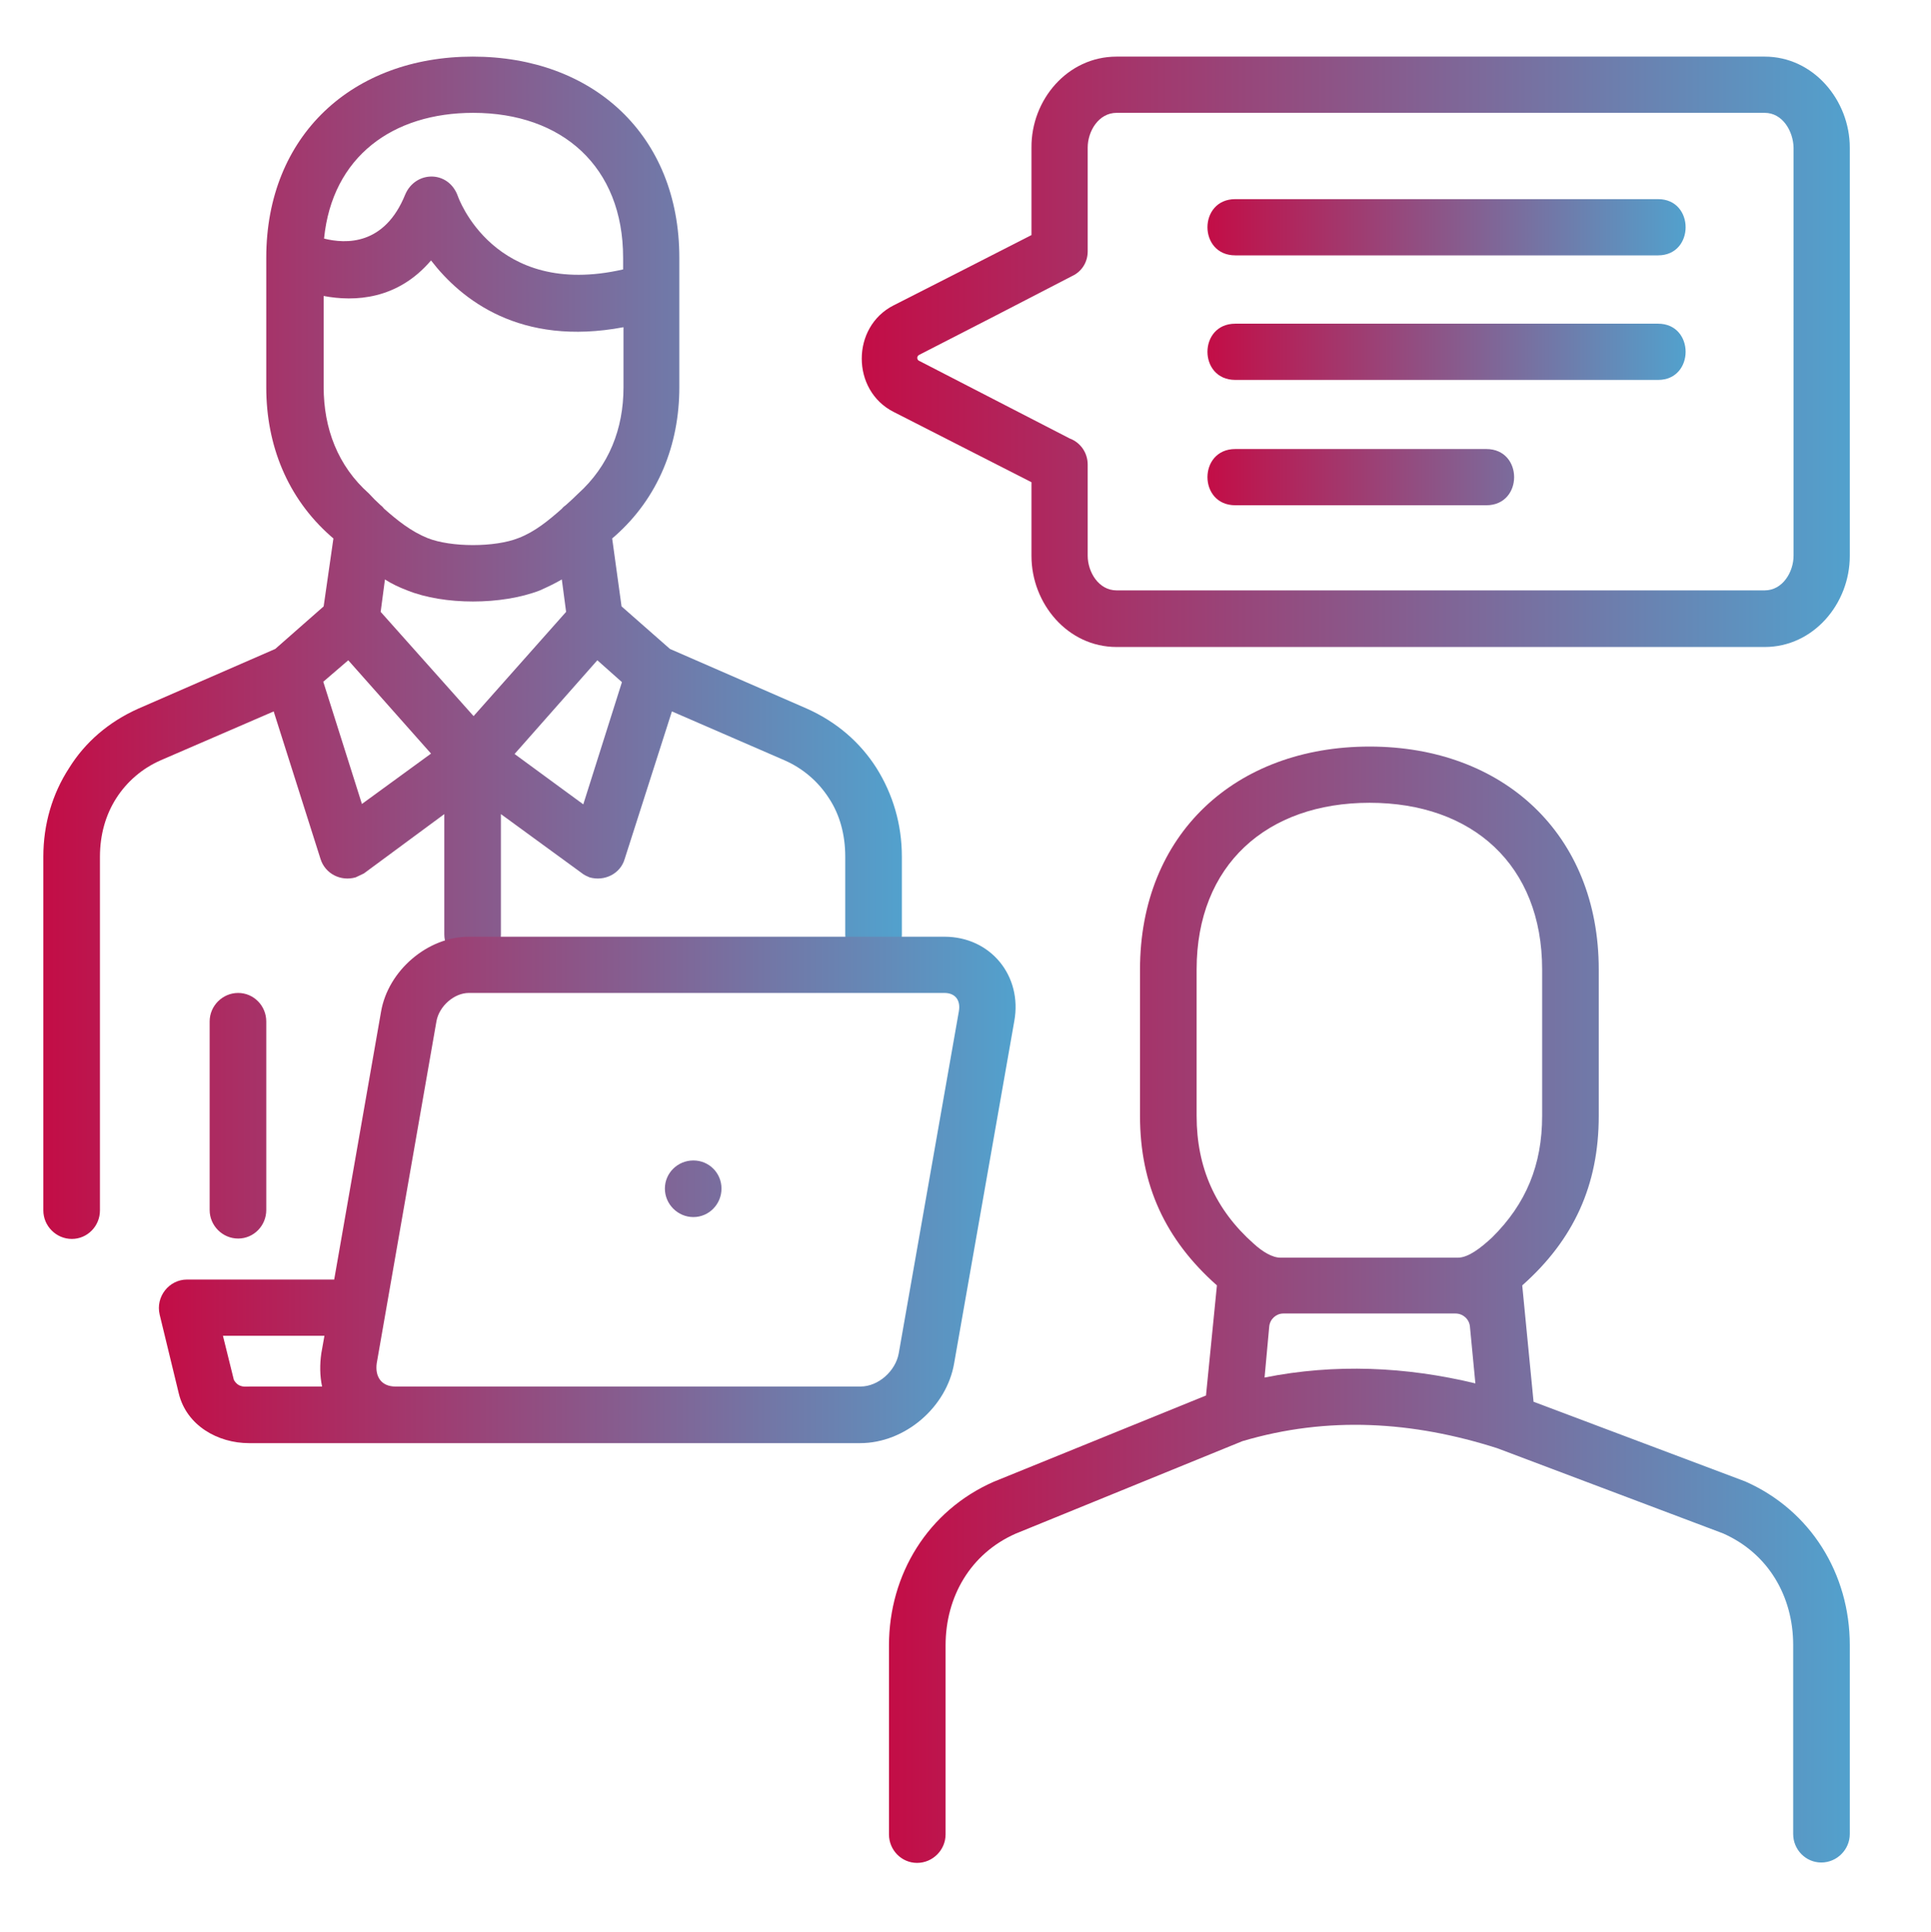
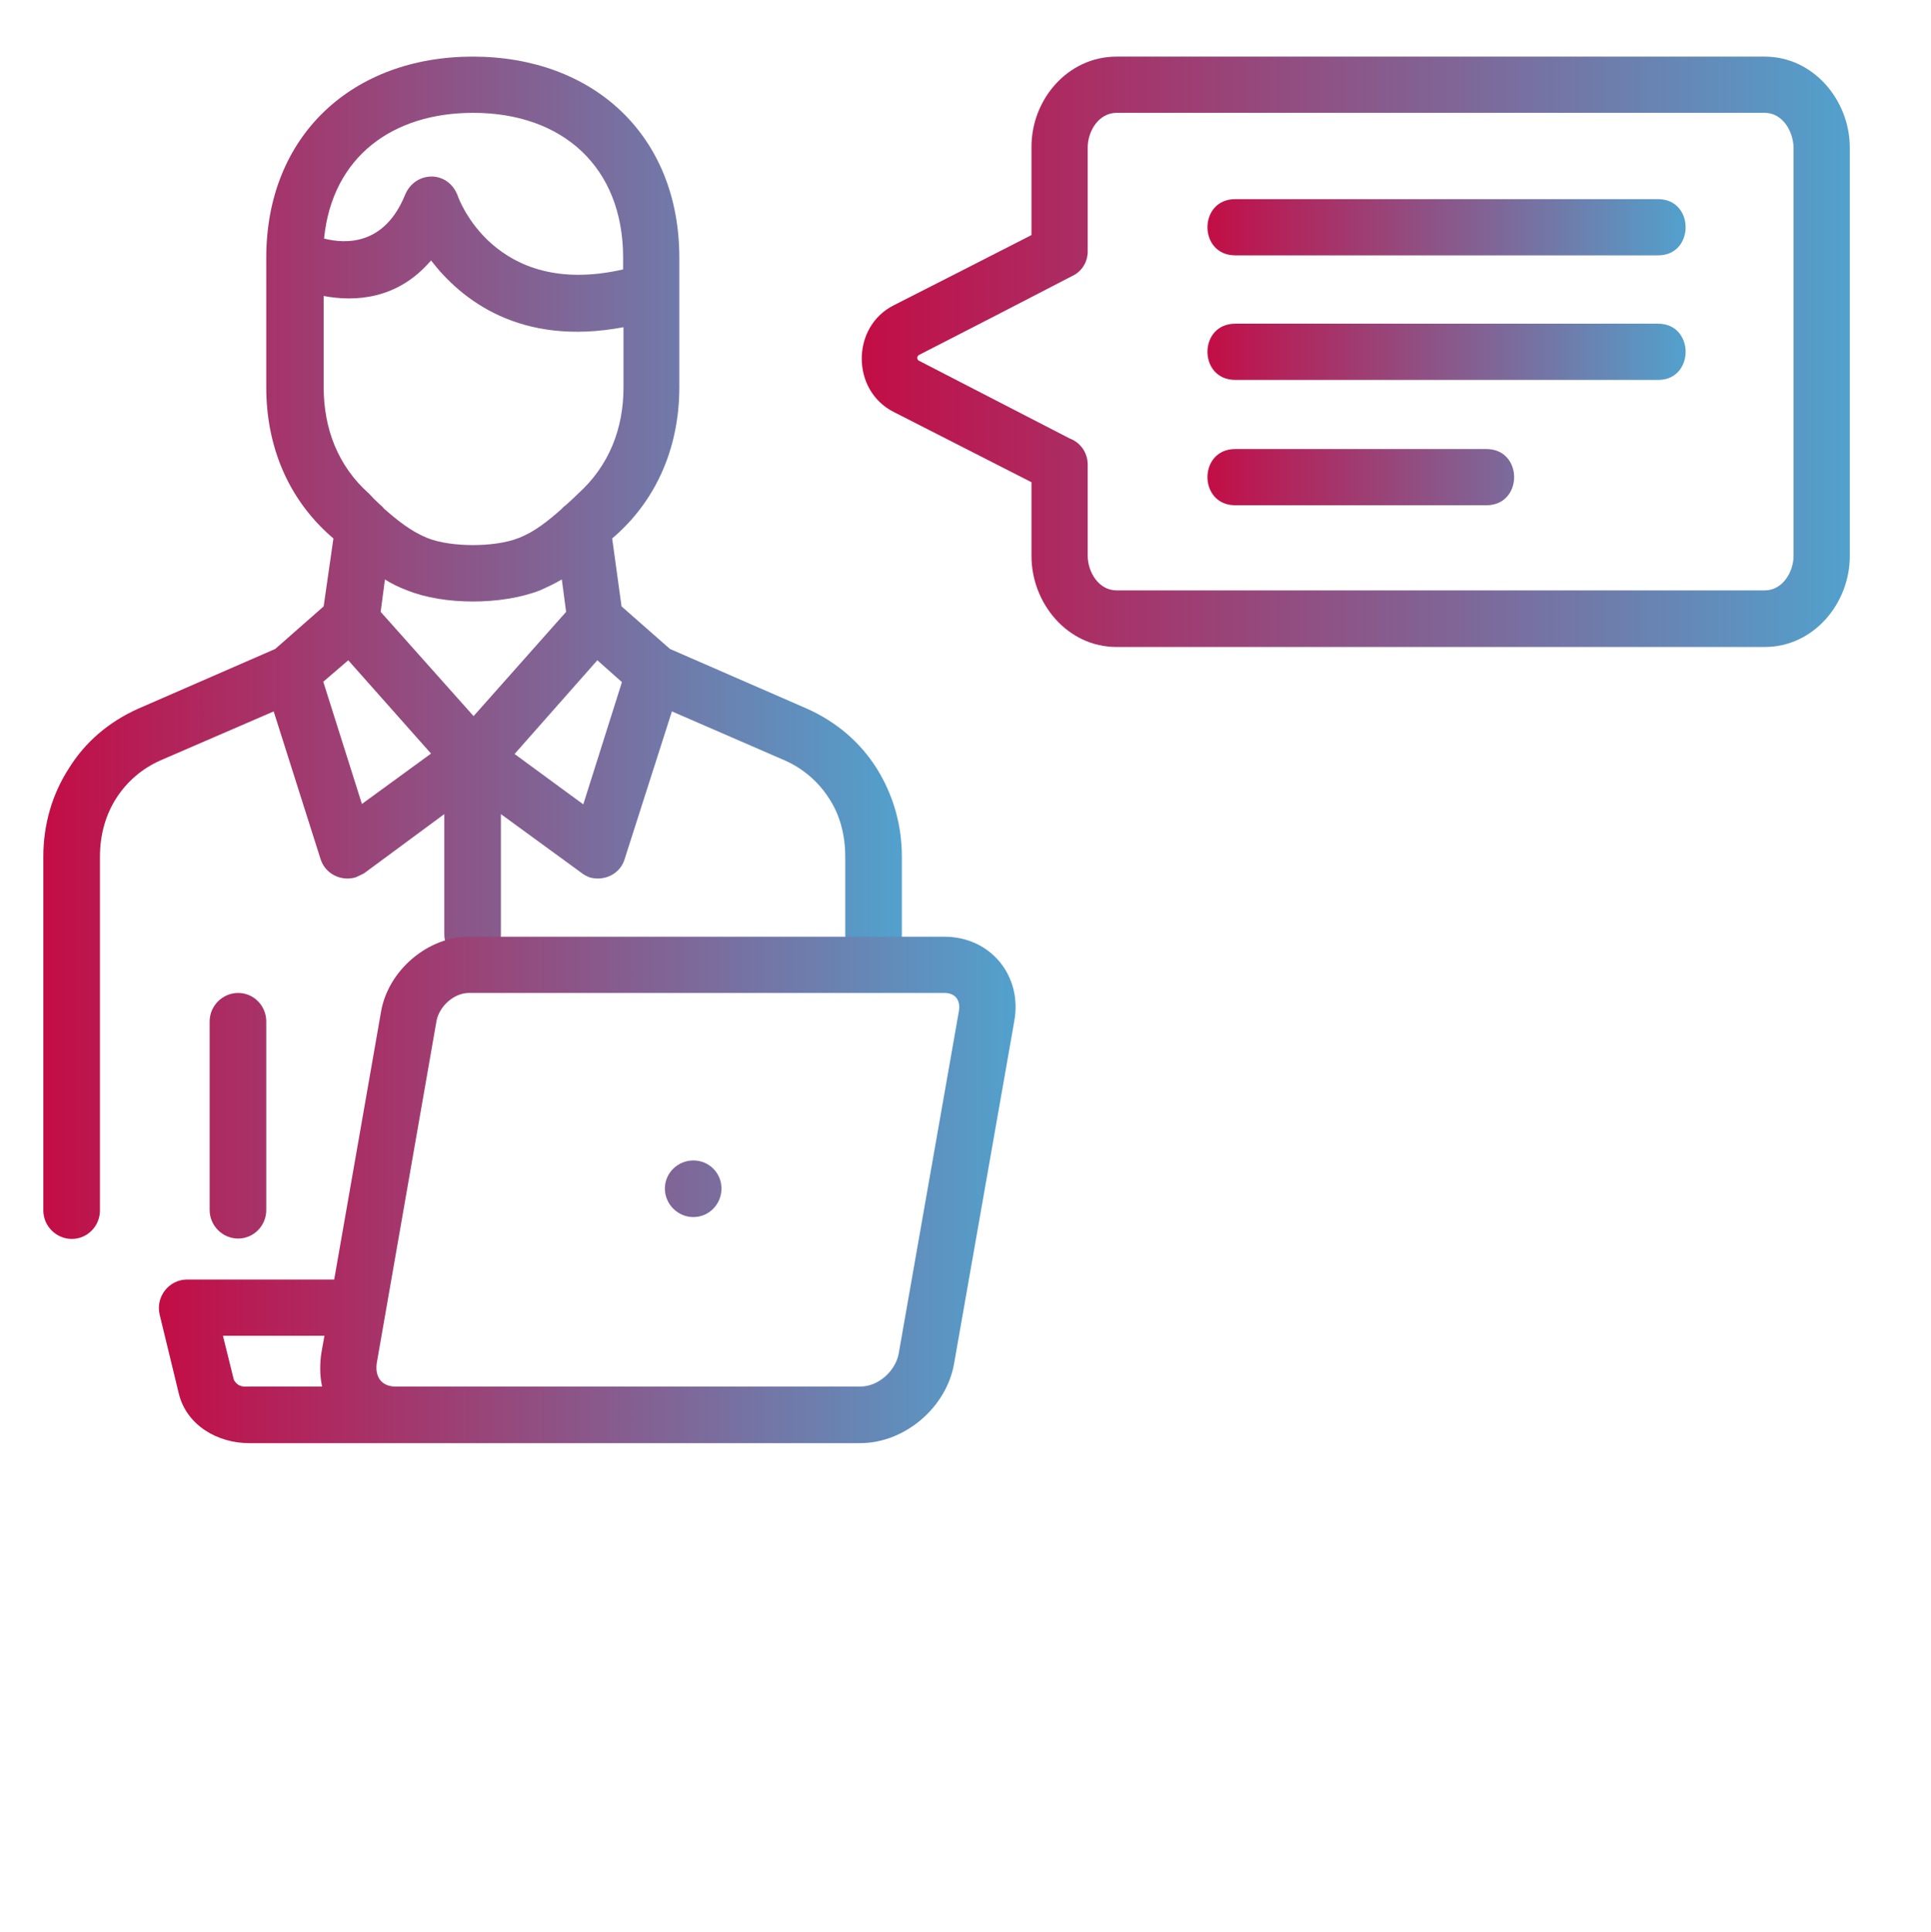
<svg xmlns="http://www.w3.org/2000/svg" version="1.1" id="Ebene_1" x="0px" y="0px" width="494.6px" height="494.7px" viewBox="0 0 494.6 494.7" style="enable-background:new 0 0 494.6 494.7;" xml:space="preserve">
  <style type="text/css">
	.Schlagschatten{fill:none;}
	.Schein_x0020_nach_x0020_außen_x0020__x002D__x0020_5_x0020_Pt_x002E_{fill:none;}
	.Blauer_x0020_Neonrahmen{fill:none;stroke:#8AACDA;stroke-width:7;stroke-linecap:round;stroke-linejoin:round;}
	.Lichter_x0020_Chrom{fill:url(#SVGID_1_);stroke:#FFFFFF;stroke-width:0.363;stroke-miterlimit:1;}
	.Jive_GS{fill:#FFDD00;}
	.Alyssa_GS{fill:#A6D0E4;}
	.st0{fill:url(#_x35__00000046301141783501863150000000414569973168595079_);}
	.st1{fill:url(#_x34__00000170249629531818682170000017896048685145261745_);}
	.st2{fill:url(#_x33__00000028285411389594439820000004827691122936286382_);}
	.st3{fill:url(#_x32__00000006689164499990291950000017375996508491228348_);}
	.st4{fill:url(#_x31__00000054985586352200724410000007262619456570313102_);}
</style>
  <linearGradient id="SVGID_1_" gradientUnits="userSpaceOnUse" x1="47.878" y1="46.969" x2="47.878" y2="45.969">
    <stop offset="0" style="stop-color:#656565" />
    <stop offset="0.618" style="stop-color:#1B1B1B" />
    <stop offset="0.629" style="stop-color:#545454" />
    <stop offset="0.983" style="stop-color:#3E3E3E" />
  </linearGradient>
  <g>
    <linearGradient id="_x35__00000177457192339684914060000013448958665210338712_" gradientUnits="userSpaceOnUse" x1="220.665" y1="90.106" x2="473.773" y2="90.106">
      <stop offset="0" style="stop-color:#C30D46" />
      <stop offset="1" style="stop-color:#52A1CD" />
    </linearGradient>
    <path id="_x35_" style="fill:url(#_x35__00000177457192339684914060000013448958665210338712_);" d="M286,14.5h166   c12.5,0,21.8,11.2,21.8,23.3v104.6c0,12.2-9.3,23.3-21.8,23.3H286c-12.6,0-21.8-11.2-21.8-23.3v-18.9l-35.3-18   c-10.9-5.5-10.9-21.8,0-27.3c11.8-6,23.6-12,35.3-18V37.8C264.1,25.6,273.4,14.5,286,14.5z M452,28.9H286c-4.6,0-7.4,4.7-7.4,8.9   v26.6c0,2.6-1.4,5.1-4,6.3c-13.1,6.8-26.1,13.5-39.2,20.2c-0.7,0.4-0.5,1.3,0,1.5l38.6,19.9c2.7,1,4.6,3.6,4.6,6.7v23.3   c0,4.2,2.8,8.9,7.4,8.9h166c4.6,0,7.4-4.7,7.4-8.9V37.8C459.3,33.6,456.6,28.9,452,28.9z" />
    <linearGradient id="_x34__00000021810876462855959820000000404337092112954772_" gradientUnits="userSpaceOnUse" x1="309.225" y1="90.157" x2="431.787" y2="90.157">
      <stop offset="0" style="stop-color:#C30D46" />
      <stop offset="1" style="stop-color:#52A1CD" />
    </linearGradient>
    <path id="_x34_" style="fill:url(#_x34__00000021810876462855959820000000404337092112954772_);" d="M316.4,65.4   c-9.5,0-9.5-14.4,0-14.4h108.3c9.4,0,9.4,14.4,0,14.4H316.4z M316.4,129.4c-9.5,0-9.5-14.4,0-14.4h64.3c9.5,0,9.5,14.4,0,14.4   H316.4z M316.4,97.3c-9.5,0-9.5-14.4,0-14.4h108.3c9.4,0,9.4,14.4,0,14.4H316.4z" />
    <linearGradient id="_x33__00000166667455078222807400000016774003752272828341_" gradientUnits="userSpaceOnUse" x1="11.283" y1="165.841" x2="230.958" y2="165.841">
      <stop offset="0" style="stop-color:#C30D46" />
      <stop offset="1" style="stop-color:#52A1CD" />
    </linearGradient>
    <path id="_x33_" style="fill:url(#_x33__00000166667455078222807400000016774003752272828341_);" d="M104.3,151.2   c-2.1-0.8-4-1.7-5.7-2.8l-1.1,8.3l23.8,26.7l23.7-26.7l-1.1-8.3c-1.7,1-3.6,1.9-5.6,2.8C128.5,155,113.7,155,104.3,151.2   L104.3,151.2z M85.4,137.9l-0.7-0.6c-11.1-9.8-16.5-23.3-16.5-38.1V66c0-31.3,22.1-51.5,52.9-51.5S174,34.6,174,66v33.2   c0,14.7-5.4,28.3-16.5,38.1l-0.7,0.6l2.4,17.4l12.4,10.9l35.1,15.3c7.6,3.4,13.6,8.6,17.8,15.2c4.2,6.7,6.5,14.4,6.5,22.7v20   c0,4-3.2,7.3-7.2,7.3s-7.3-3.3-7.3-7.3v-20c0-5.6-1.4-10.8-4.2-15c-2.7-4.2-6.6-7.6-11.4-9.7l-28.8-12.5l-12.1,37.8   c-1.1,3.8-5.2,5.8-9,4.7c-0.7-0.3-1.4-0.6-2-1.1l-20.7-15.1v30.8c0,4-3.2,7.3-7.2,7.3c-4,0-7.3-3.3-7.3-7.3v-30.8l-20.6,15.2   c0,0-1.9,0.9-2.1,1c-3.8,1.1-7.8-0.9-9-4.7l-12-37.8l-28.9,12.5c-4.8,2.1-8.7,5.5-11.4,9.7c-2.7,4.2-4.2,9.3-4.2,15v90.6   c0,4-3.2,7.3-7.2,7.3s-7.3-3.3-7.3-7.3v-90.6c0-8.3,2.3-16.1,6.6-22.7c4.1-6.6,10.1-11.8,17.7-15.2l35.1-15.3l12.4-10.9L85.4,137.9   z M97.4,129.3c0.4,0.3,0.7,0.6,1,1c3.4,3,6.9,5.8,11.1,7.5c6,2.4,17.3,2.4,23.3,0c4.2-1.6,7.7-4.5,11.1-7.5c0.3-0.4,0.7-0.7,1.1-1   c1-0.9,2-1.8,3-2.8c8-7.2,11.7-16.7,11.7-27.3V83.8c-26.5,5-41.6-7.1-49.3-17.1c-8.6,10.1-19.6,10.6-27.5,9.1v23.3   c0,10.6,3.6,20.2,11.6,27.3C95.4,127.4,96.4,128.4,97.4,129.3z M89.2,169.1l-6.4,5.5l9.9,31.3l17.7-12.9L89.2,169.1z M153,169.1   l-21.2,24l17.6,12.9l9.9-31.3L153,169.1z M53.7,261.6c0-4,3.3-7.3,7.3-7.3s7.2,3.3,7.2,7.3v48.3c0,4-3.2,7.3-7.2,7.3   c-4,0-7.3-3.3-7.3-7.3V261.6z M83,61.1c5.6,1.4,15.5,1.8,20.8-11.3c2.6-6.1,11.1-6.3,13.5,0.5c0,0,9.1,26.3,42.3,18.7V66   c0-23.3-15.6-37.1-38.4-37.1C100.6,28.9,85.1,40.1,83,61.1z" />
    <linearGradient id="_x32__00000134232500620452342100000011243364482878951572_" gradientUnits="userSpaceOnUse" x1="227.79" y1="334.053" x2="473.776" y2="334.053">
      <stop offset="0" style="stop-color:#C30D46" />
      <stop offset="1" style="stop-color:#52A1CD" />
    </linearGradient>
-     <path id="_x32_" style="fill:url(#_x32__00000134232500620452342100000011243364482878951572_);" d="M311.7,329.2   c-13.2-11.7-19.7-25.7-19.7-43.4v-37.5c0-34.7,24.5-57.1,58.8-57.1c34.2,0,58.7,22.4,58.7,57.1v37.5c0,17.7-6.4,31.7-19.6,43.4   l2.9,29.8l54.2,20.4c16.8,7.4,26.8,23.7,26.8,41.9v48.4c0,4-3.3,7.3-7.3,7.3c-4,0-7.2-3.3-7.2-7.3v-48.4c0-12.5-6.4-23.5-18-28.6   l-57.8-21.8c-21.6-6.9-43.4-8.3-65.3-1.8l-58.1,23.7c-11.5,5.1-17.9,16.1-17.9,28.6v48.4c0,4-3.3,7.3-7.3,7.3c-4,0-7.2-3.3-7.2-7.3   v-48.4c0-18.2,10-34.5,26.8-41.9l54.4-22.1L311.7,329.2z M372.8,336.4h-44.1c-1.8,0-3.4,1.4-3.6,3.3l-1.2,13.1   c18-3.6,36.2-2.8,54,1.5l-1.4-14.6C376.3,337.8,374.7,336.4,372.8,336.4L372.8,336.4z M328,322.1h45.4c2.7,0,5.9-2.5,8.8-5.2   c8.7-8.6,12.8-18.6,12.8-31.1v-37.5c0-26.8-17.9-42.7-44.2-42.7c-26.3,0-44.3,15.9-44.3,42.7v37.5c0,13.2,4.8,24,14.6,32.7   C323.4,320.6,325.9,322.1,328,322.1L328,322.1z" />
    <linearGradient id="_x31__00000021806084773919432880000006726210348370072454_" gradientUnits="userSpaceOnUse" x1="40.669" y1="304.709" x2="260.151" y2="304.709">
      <stop offset="0" style="stop-color:#C30D46" />
      <stop offset="1" style="stop-color:#52A1CD" />
    </linearGradient>
    <path id="_x31_" style="fill:url(#_x31__00000021806084773919432880000006726210348370072454_);" d="M85.6,327.7l12-68.6   c1.8-10.5,11.9-19.2,22.5-19.2h121.8c11.9,0,20,10.1,17.9,21.6l-15.4,87.6c-1.9,11.3-12.6,20.5-24.1,20.5H101.2H63.8   c-8,0-16-4.5-18-12.7l-4.9-20.2c-1.1-4.6,2.4-9,7-9L85.6,327.7L85.6,327.7z M177.6,297.2c4,0,7.2,3.2,7.2,7.2c0,4-3.2,7.3-7.2,7.3   c-4,0-7.3-3.3-7.3-7.3C170.3,300.4,173.6,297.2,177.6,297.2z M96.5,349.1c-0.5,3.5,1.2,6,4.8,6h119.1c4.6,0,9-4,9.8-8.5l15.4-87.6   c0.5-2.8-0.9-4.7-3.7-4.7H120.1c-3.8,0-7.6,3.4-8.3,7.2C106.7,290.7,101.6,319.9,96.5,349.1z M83.1,342.1h-26l2.8,11.3   c1.2,2.1,3,1.7,4,1.7h18.6c-0.6-2.8-0.6-5.7-0.2-8.5L83.1,342.1z" />
  </g>
</svg>